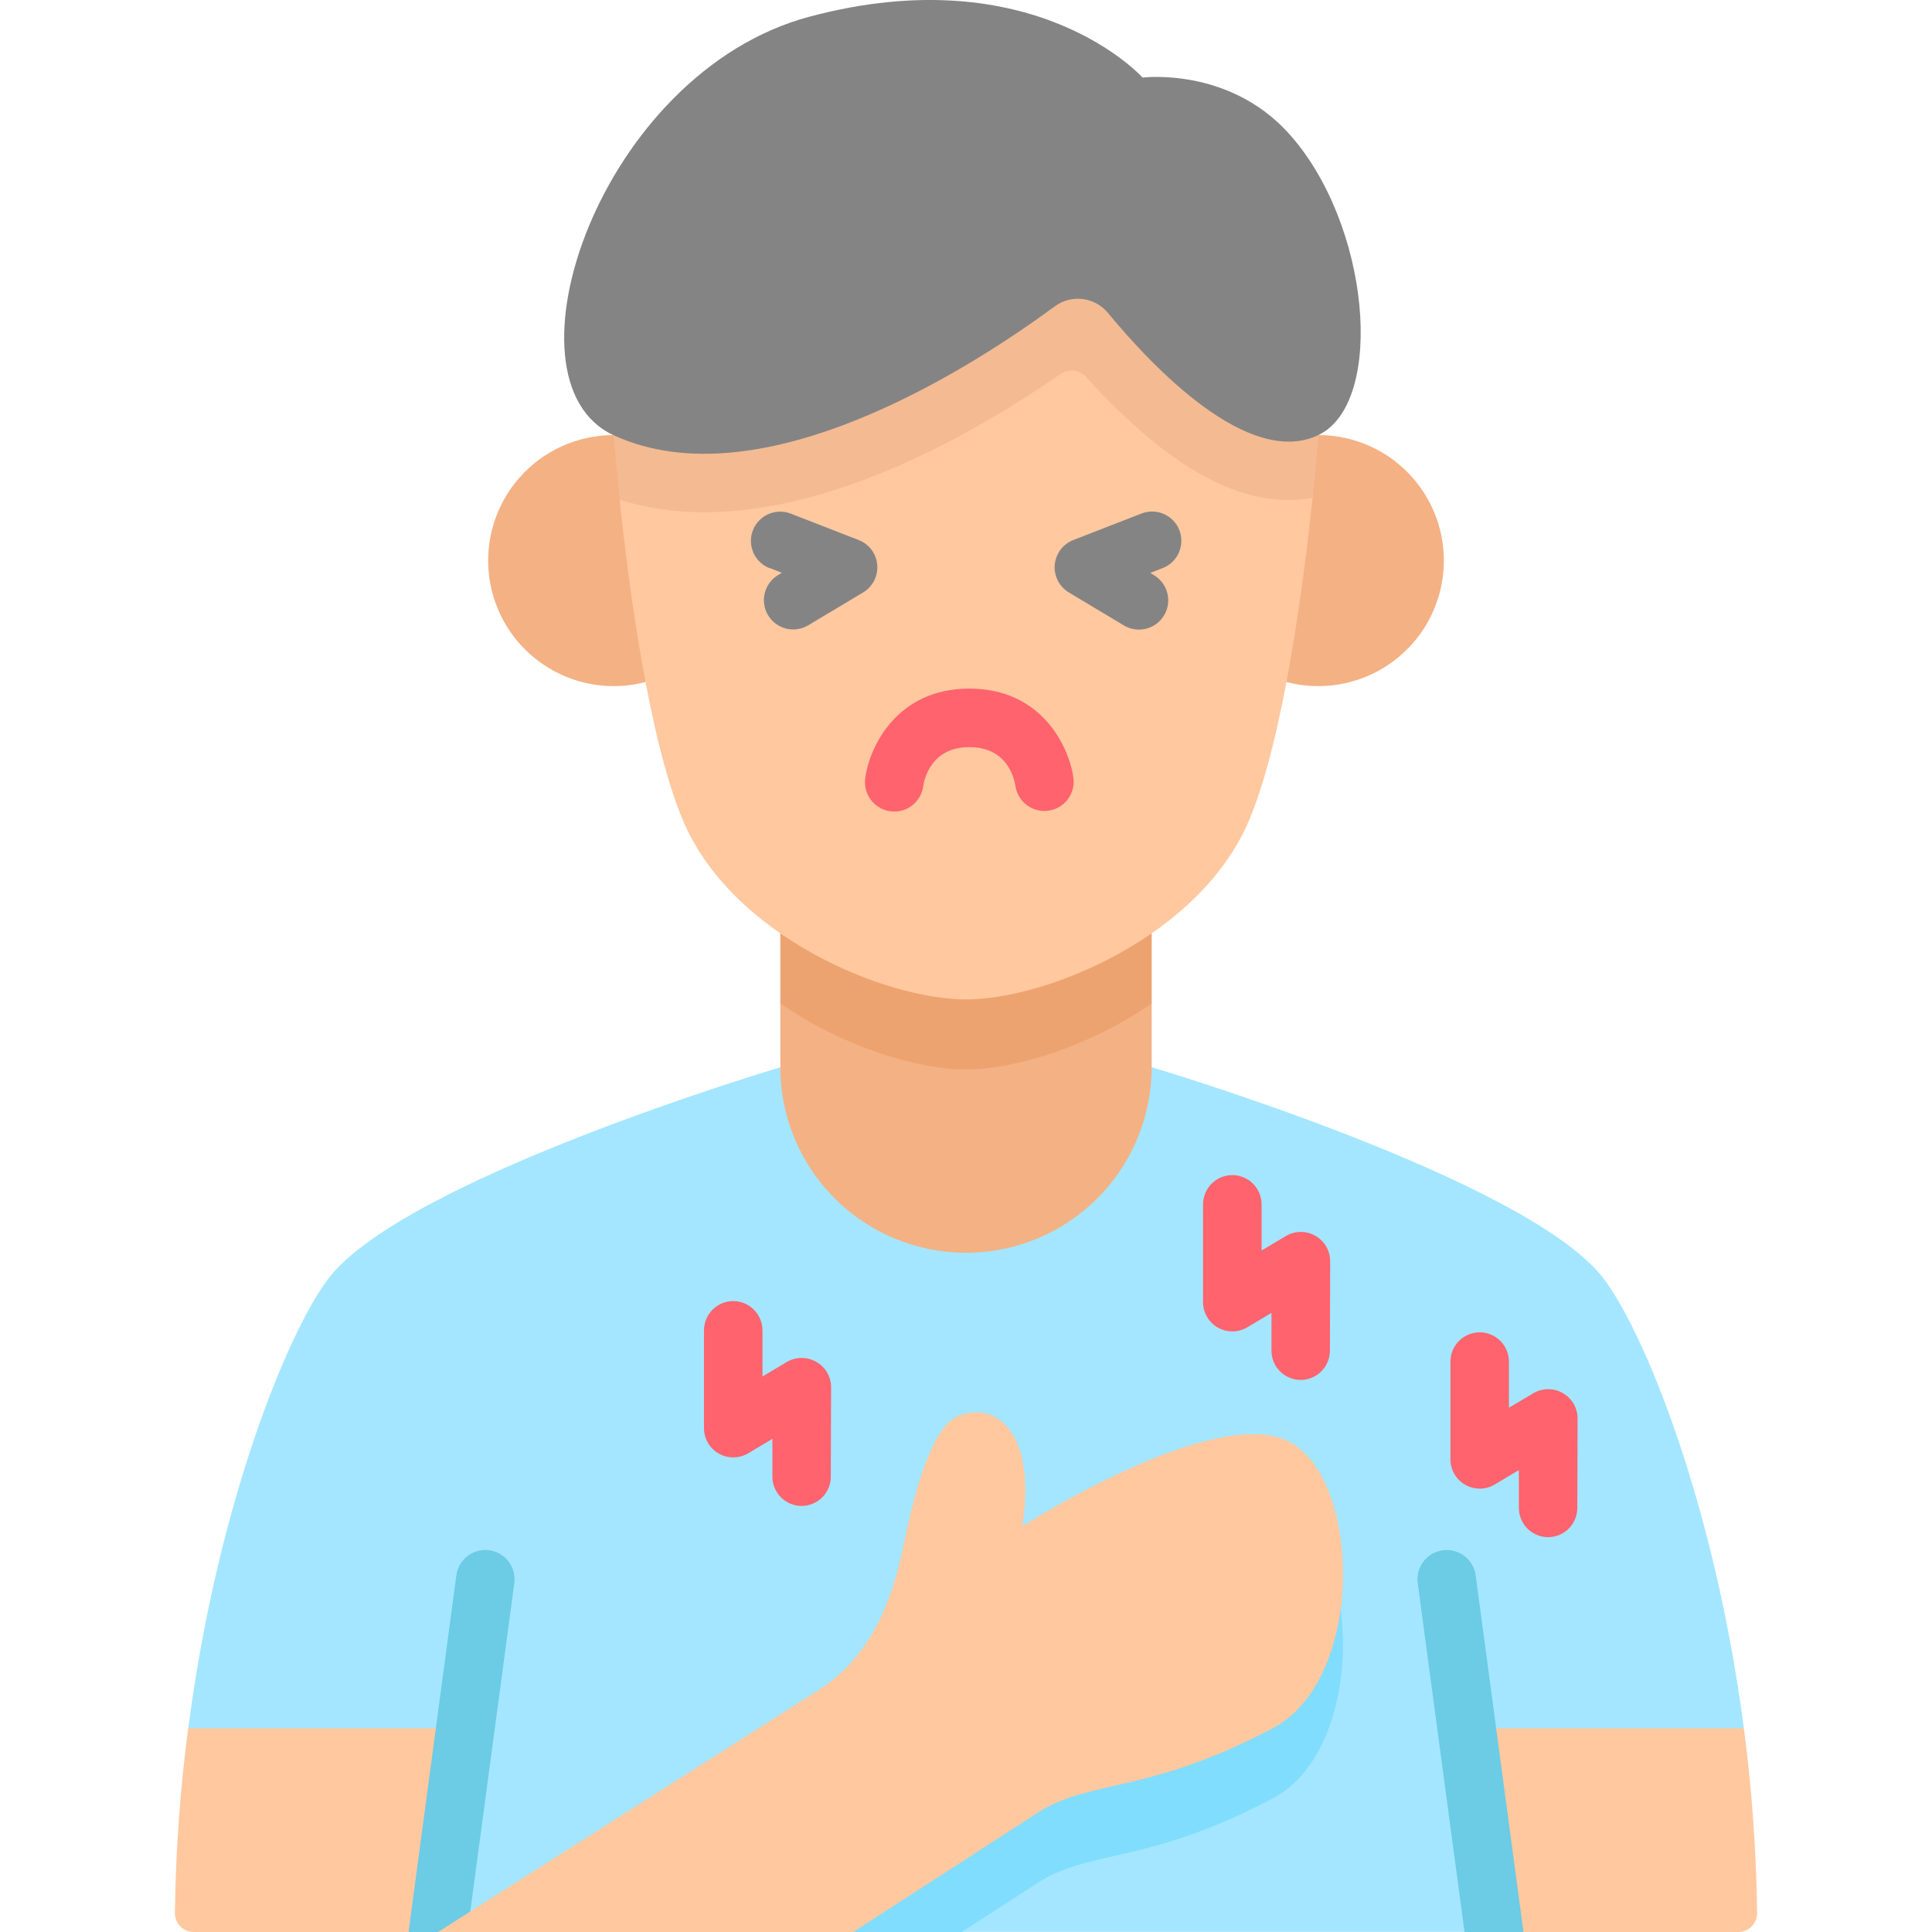
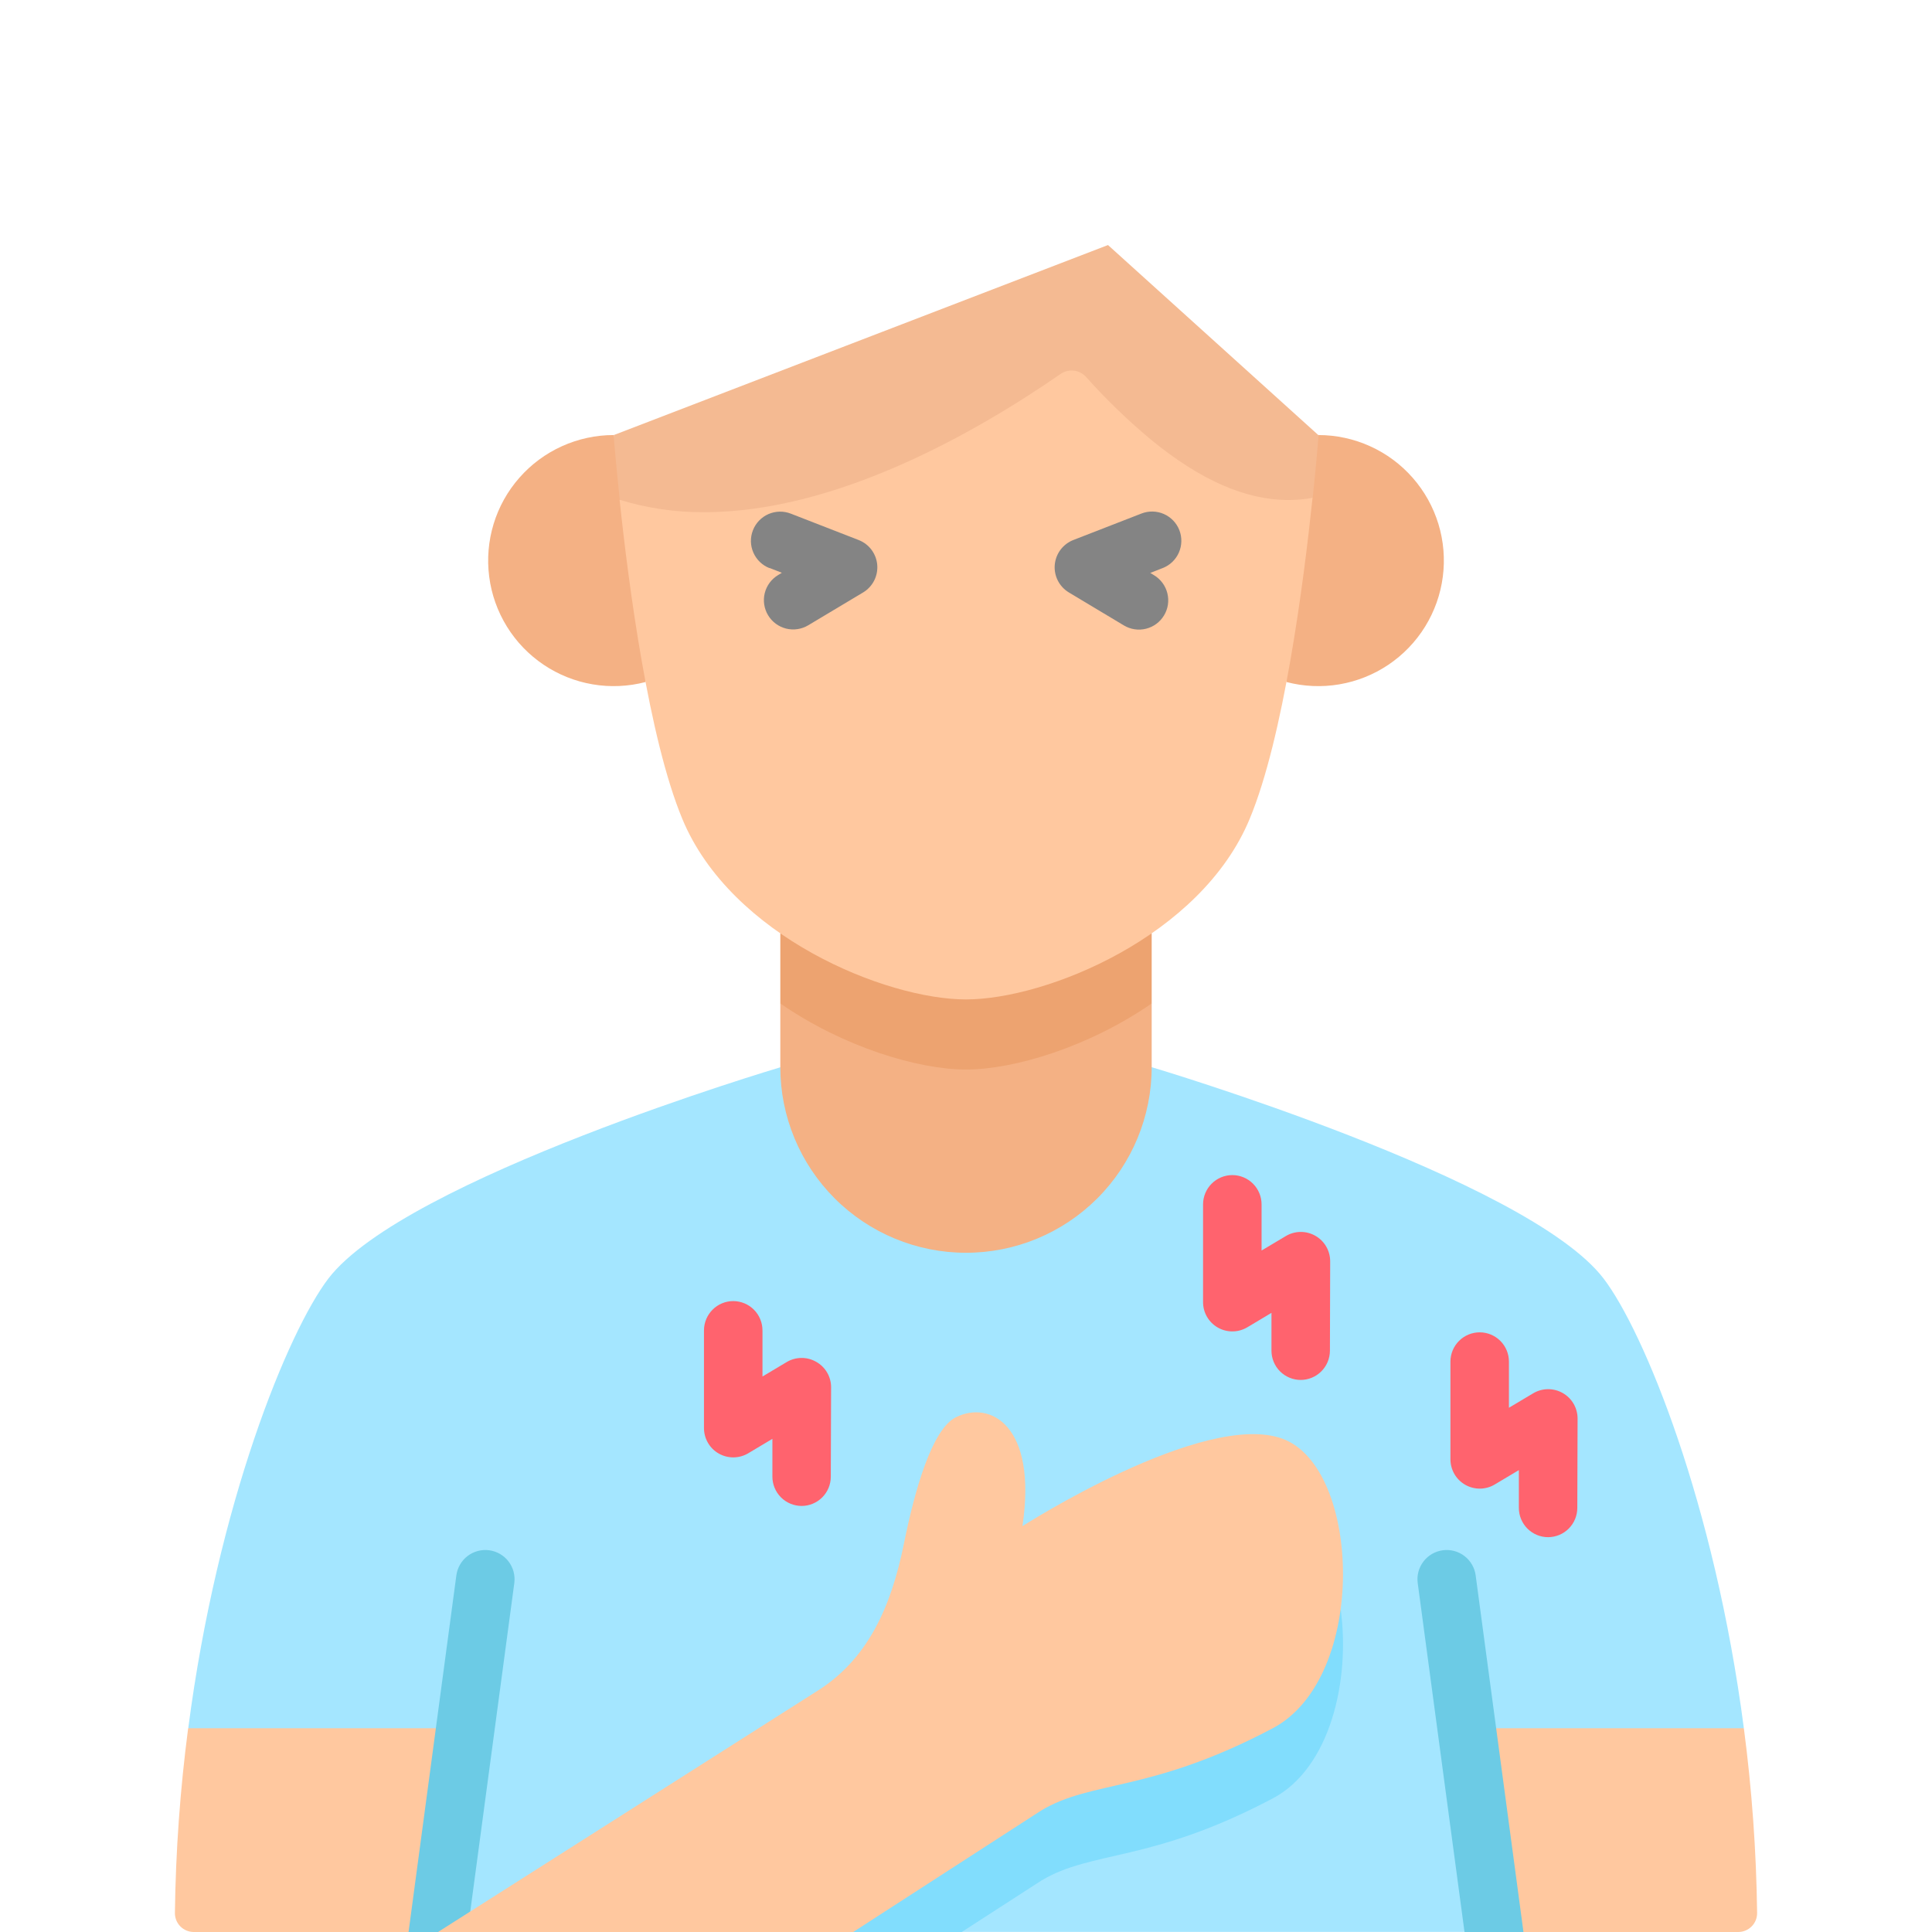
<svg xmlns="http://www.w3.org/2000/svg" width="90" height="90" viewBox="0 0 90 90" fill="none">
  <g clip-path="url(#clip0_849_4351)">
    <path d="M53.65 49.714C53.65 49.714 71.145 54.91 74.7 59.558C76.574 62.01 79.868 70.017 81.235 80.504L68.228 89.996H44.801L33.869 88.414L21.777 89.996L8.77 80.504C10.132 70.024 13.426 62.017 15.293 59.565C18.847 54.91 36.343 49.721 36.343 49.721L53.65 49.714Z" fill="#A4E6FF" />
    <path d="M68.323 80.508L69.596 88.418L70.969 90H80.974C81.091 90 81.207 89.977 81.314 89.932C81.422 89.886 81.519 89.82 81.601 89.737C81.683 89.654 81.748 89.555 81.791 89.447C81.834 89.338 81.855 89.222 81.853 89.105C81.816 86.23 81.61 83.359 81.236 80.508H68.323Z" fill="#FFC89F" />
    <path d="M21.677 80.508L20.405 90H9.027C8.91 90 8.794 89.977 8.686 89.932C8.579 89.886 8.481 89.82 8.399 89.737C8.318 89.654 8.253 89.555 8.21 89.447C8.167 89.338 8.146 89.222 8.148 89.105C8.185 86.23 8.391 83.359 8.765 80.508H21.677Z" fill="#FFC89F" />
    <path d="M28.582 20.266C27.752 20.267 26.93 20.445 26.174 20.788C25.417 21.131 24.742 21.631 24.194 22.256C23.645 22.88 23.236 23.614 22.994 24.409C22.752 25.204 22.682 26.041 22.789 26.866C22.895 27.69 23.177 28.481 23.613 29.188C24.05 29.895 24.633 30.501 25.322 30.965C26.011 31.429 26.791 31.741 27.611 31.88C28.43 32.019 29.269 31.982 30.073 31.771L30.776 26.114L28.582 20.266Z" fill="#F4B184" />
    <path d="M61.418 20.266C62.249 20.267 63.071 20.445 63.827 20.788C64.584 21.131 65.259 21.631 65.807 22.256C66.356 22.88 66.764 23.614 67.007 24.409C67.249 25.204 67.319 26.041 67.212 26.866C67.105 27.69 66.824 28.481 66.388 29.188C65.951 29.895 65.368 30.501 64.679 30.965C63.99 31.429 63.209 31.741 62.39 31.88C61.571 32.019 60.731 31.982 59.928 31.771L59.225 26.114L61.418 20.266Z" fill="#F4B184" />
    <path d="M36.35 46.745V49.715C36.351 52.008 37.263 54.207 38.885 55.828C40.507 57.449 42.706 58.359 45 58.359C47.294 58.359 49.494 57.448 51.116 55.826C52.739 54.204 53.65 52.003 53.65 49.709V46.739H36.35V46.745Z" fill="#F4B184" />
    <path d="M36.35 46.745C39.273 48.769 42.759 49.823 45 49.823C47.241 49.823 50.727 48.769 53.65 46.744V43.483H36.35V46.745Z" fill="#EDA370" />
    <path d="M61.411 20.266L51.615 11.415L28.588 20.269C28.588 20.373 28.688 21.546 28.871 23.282L32.817 25.443L60.039 24.875L61.151 23.189C61.336 21.431 61.424 20.282 61.426 20.262L61.411 20.266Z" fill="#F4BA92" />
    <path d="M60.031 23.293C58.022 23.293 55.925 22.373 53.615 20.48C52.538 19.582 51.528 18.606 50.593 17.561C50.447 17.397 50.245 17.292 50.027 17.266C49.808 17.24 49.588 17.295 49.407 17.42C45.418 20.178 38.939 23.86 32.81 23.86C31.473 23.869 30.142 23.674 28.863 23.282C29.29 27.313 30.22 34.377 31.785 38.148C34.054 43.622 41.261 46.557 45 46.557C48.739 46.557 55.944 43.622 58.214 38.148C59.795 34.348 60.722 27.202 61.144 23.189C60.777 23.258 60.404 23.293 60.031 23.293Z" fill="#FFC89F" />
    <path d="M59.289 83.777C61.958 82.371 62.91 78.291 62.453 74.957C61.407 77.354 59.258 78.838 57.356 79.659C51.347 82.259 48.231 82.375 45.852 83.804L39.744 88.066V90H44.801L48.505 87.608C50.883 86.178 53.587 86.79 59.289 83.777Z" fill="#81DDFD" />
    <path d="M68.223 90H70.969L68.742 73.385C68.694 73.027 68.505 72.703 68.218 72.484C67.931 72.265 67.569 72.169 67.211 72.217C66.854 72.265 66.529 72.453 66.311 72.74C66.091 73.027 65.995 73.389 66.043 73.747L68.223 90Z" fill="#6CCBE5" />
    <path d="M21.778 90L23.958 73.747C23.981 73.57 23.97 73.39 23.924 73.217C23.878 73.044 23.799 72.882 23.691 72.74C23.582 72.598 23.447 72.479 23.292 72.389C23.137 72.299 22.967 72.241 22.79 72.217C22.612 72.193 22.432 72.205 22.259 72.251C22.087 72.296 21.925 72.376 21.782 72.484C21.64 72.593 21.521 72.728 21.431 72.883C21.342 73.037 21.283 73.208 21.259 73.385L19.032 90H21.778Z" fill="#6CCBE5" />
-     <path d="M51.614 14.579C51.32 14.22 50.898 13.988 50.437 13.93C49.976 13.873 49.51 13.994 49.136 14.27C45.497 16.954 35.527 23.488 28.57 20.266C23.096 17.731 27.954 3.38 37.71 0.777C48.185 -2.016 53.226 3.614 53.226 3.614C53.226 3.614 57.174 3.113 59.976 6.152C63.843 10.347 64.561 18.766 61.413 20.268C58.154 21.82 53.655 17.051 51.614 14.579Z" fill="#848484" />
    <path d="M20.405 90L37.983 78.827C40.414 77.342 41.51 74.867 42.107 71.912C42.617 69.381 43.42 66.575 44.528 66.022C46.11 65.229 48.332 66.373 47.63 71.093C47.63 71.093 56.077 65.679 59.745 67.022C63.414 68.365 63.741 78.159 59.285 80.511C53.582 83.524 50.879 82.912 48.5 84.342L39.745 90H20.405Z" fill="#FFC89F" />
    <path d="M35.842 26.455L36.422 26.682L36.246 26.789C35.936 26.976 35.713 27.277 35.625 27.629C35.538 27.98 35.594 28.351 35.78 28.661C35.967 28.971 36.269 29.194 36.62 29.282C36.971 29.369 37.342 29.313 37.652 29.127L40.208 27.598C40.427 27.466 40.604 27.276 40.72 27.05C40.836 26.823 40.886 26.568 40.865 26.314C40.844 26.06 40.751 25.817 40.599 25.612C40.447 25.408 40.24 25.251 40.002 25.158L36.838 23.927C36.502 23.796 36.126 23.804 35.795 23.949C35.464 24.095 35.205 24.366 35.074 24.703C34.942 25.039 34.95 25.415 35.096 25.745C35.241 26.076 35.512 26.336 35.849 26.467L35.842 26.455Z" fill="#848484" />
    <path d="M49.792 27.598L52.353 29.134C52.507 29.226 52.677 29.288 52.854 29.314C53.031 29.341 53.212 29.332 53.386 29.289C53.56 29.245 53.723 29.169 53.867 29.062C54.011 28.956 54.133 28.822 54.225 28.668C54.318 28.515 54.379 28.345 54.406 28.167C54.432 27.99 54.423 27.809 54.38 27.636C54.337 27.462 54.26 27.298 54.153 27.154C54.047 27.01 53.913 26.888 53.76 26.796L53.584 26.689L54.164 26.462C54.501 26.331 54.772 26.071 54.917 25.74C55.062 25.409 55.07 25.034 54.939 24.697C54.808 24.36 54.548 24.09 54.217 23.944C53.886 23.799 53.511 23.791 53.174 23.922L50.01 25.152C49.771 25.243 49.562 25.4 49.407 25.604C49.252 25.808 49.158 26.052 49.135 26.307C49.112 26.562 49.162 26.818 49.278 27.047C49.394 27.275 49.573 27.466 49.792 27.598Z" fill="#848484" />
-     <path d="M41.474 37.793C41.535 37.8 41.597 37.804 41.659 37.805C41.987 37.806 42.305 37.687 42.553 37.47C42.8 37.254 42.961 36.955 43.005 36.629C43.074 36.2 43.427 34.805 45.157 34.805C46.886 34.805 47.238 36.197 47.305 36.627C47.361 36.98 47.553 37.297 47.84 37.509C48.127 37.722 48.485 37.813 48.839 37.764C49.193 37.715 49.513 37.53 49.731 37.247C49.95 36.965 50.048 36.608 50.007 36.253C49.813 34.808 48.549 32.078 45.157 32.078C41.764 32.078 40.498 34.808 40.305 36.253C40.257 36.612 40.353 36.976 40.572 37.264C40.791 37.553 41.115 37.743 41.474 37.793Z" fill="#FF636E" />
    <path d="M38.02 63.438C37.81 63.318 37.573 63.256 37.332 63.258C37.091 63.26 36.854 63.326 36.647 63.45L35.519 64.123V61.977C35.519 61.798 35.484 61.62 35.416 61.455C35.348 61.289 35.248 61.138 35.121 61.011C34.995 60.884 34.845 60.783 34.68 60.715C34.514 60.646 34.337 60.61 34.158 60.609C33.797 60.61 33.45 60.753 33.195 61.009C32.939 61.264 32.795 61.61 32.794 61.972V66.524C32.794 66.766 32.857 67.003 32.978 67.211C33.099 67.42 33.273 67.593 33.483 67.712C33.693 67.831 33.93 67.893 34.171 67.891C34.412 67.888 34.649 67.822 34.856 67.699L35.981 67.027V68.785C35.98 69.146 36.123 69.493 36.377 69.75C36.632 70.006 36.978 70.151 37.34 70.153C37.7 70.153 38.046 70.01 38.302 69.755C38.557 69.5 38.701 69.154 38.702 68.794L38.716 64.633C38.718 64.39 38.654 64.15 38.531 63.94C38.409 63.73 38.232 63.556 38.02 63.438Z" fill="#FF636E" />
    <path d="M72.795 64.891C72.585 64.772 72.347 64.711 72.106 64.713C71.865 64.716 71.628 64.782 71.421 64.906L70.292 65.579V63.431C70.293 63.069 70.149 62.722 69.894 62.466C69.639 62.21 69.293 62.066 68.931 62.065C68.57 62.065 68.224 62.208 67.968 62.463C67.712 62.718 67.568 63.064 67.567 63.425V67.98C67.567 68.221 67.631 68.458 67.752 68.667C67.873 68.875 68.047 69.048 68.256 69.167C68.466 69.287 68.704 69.348 68.945 69.346C69.186 69.344 69.422 69.278 69.629 69.154L70.754 68.483V70.24C70.754 70.42 70.789 70.597 70.857 70.763C70.925 70.928 71.025 71.079 71.151 71.206C71.278 71.333 71.428 71.434 71.593 71.503C71.758 71.572 71.936 71.608 72.115 71.608C72.477 71.607 72.823 71.463 73.078 71.207C73.334 70.951 73.477 70.604 73.477 70.242L73.49 66.081C73.49 65.839 73.426 65.602 73.304 65.392C73.182 65.183 73.006 65.01 72.795 64.891Z" fill="#FF636E" />
    <path d="M61.273 57.567C61.062 57.447 60.825 57.386 60.583 57.388C60.342 57.391 60.105 57.457 59.898 57.581L58.769 58.254V56.106C58.769 55.744 58.626 55.397 58.37 55.141C58.115 54.885 57.769 54.741 57.407 54.74C57.046 54.74 56.699 54.884 56.444 55.139C56.188 55.395 56.044 55.741 56.043 56.102V60.655C56.042 60.897 56.106 61.134 56.227 61.343C56.348 61.551 56.523 61.724 56.732 61.844C56.942 61.963 57.18 62.025 57.422 62.022C57.663 62.02 57.899 61.953 58.107 61.829L59.23 61.158V62.916C59.229 63.277 59.371 63.624 59.626 63.881C59.881 64.137 60.227 64.282 60.589 64.283C60.949 64.283 61.295 64.14 61.551 63.885C61.806 63.63 61.951 63.285 61.953 62.924L61.965 58.764C61.966 58.521 61.903 58.282 61.781 58.071C61.66 57.861 61.484 57.687 61.273 57.567Z" fill="#FF636E" />
  </g>
  <defs>
    <clipPath id="clip0_849_4351">
      <rect width="90" height="90" fill="white" />
    </clipPath>
  </defs>
</svg>